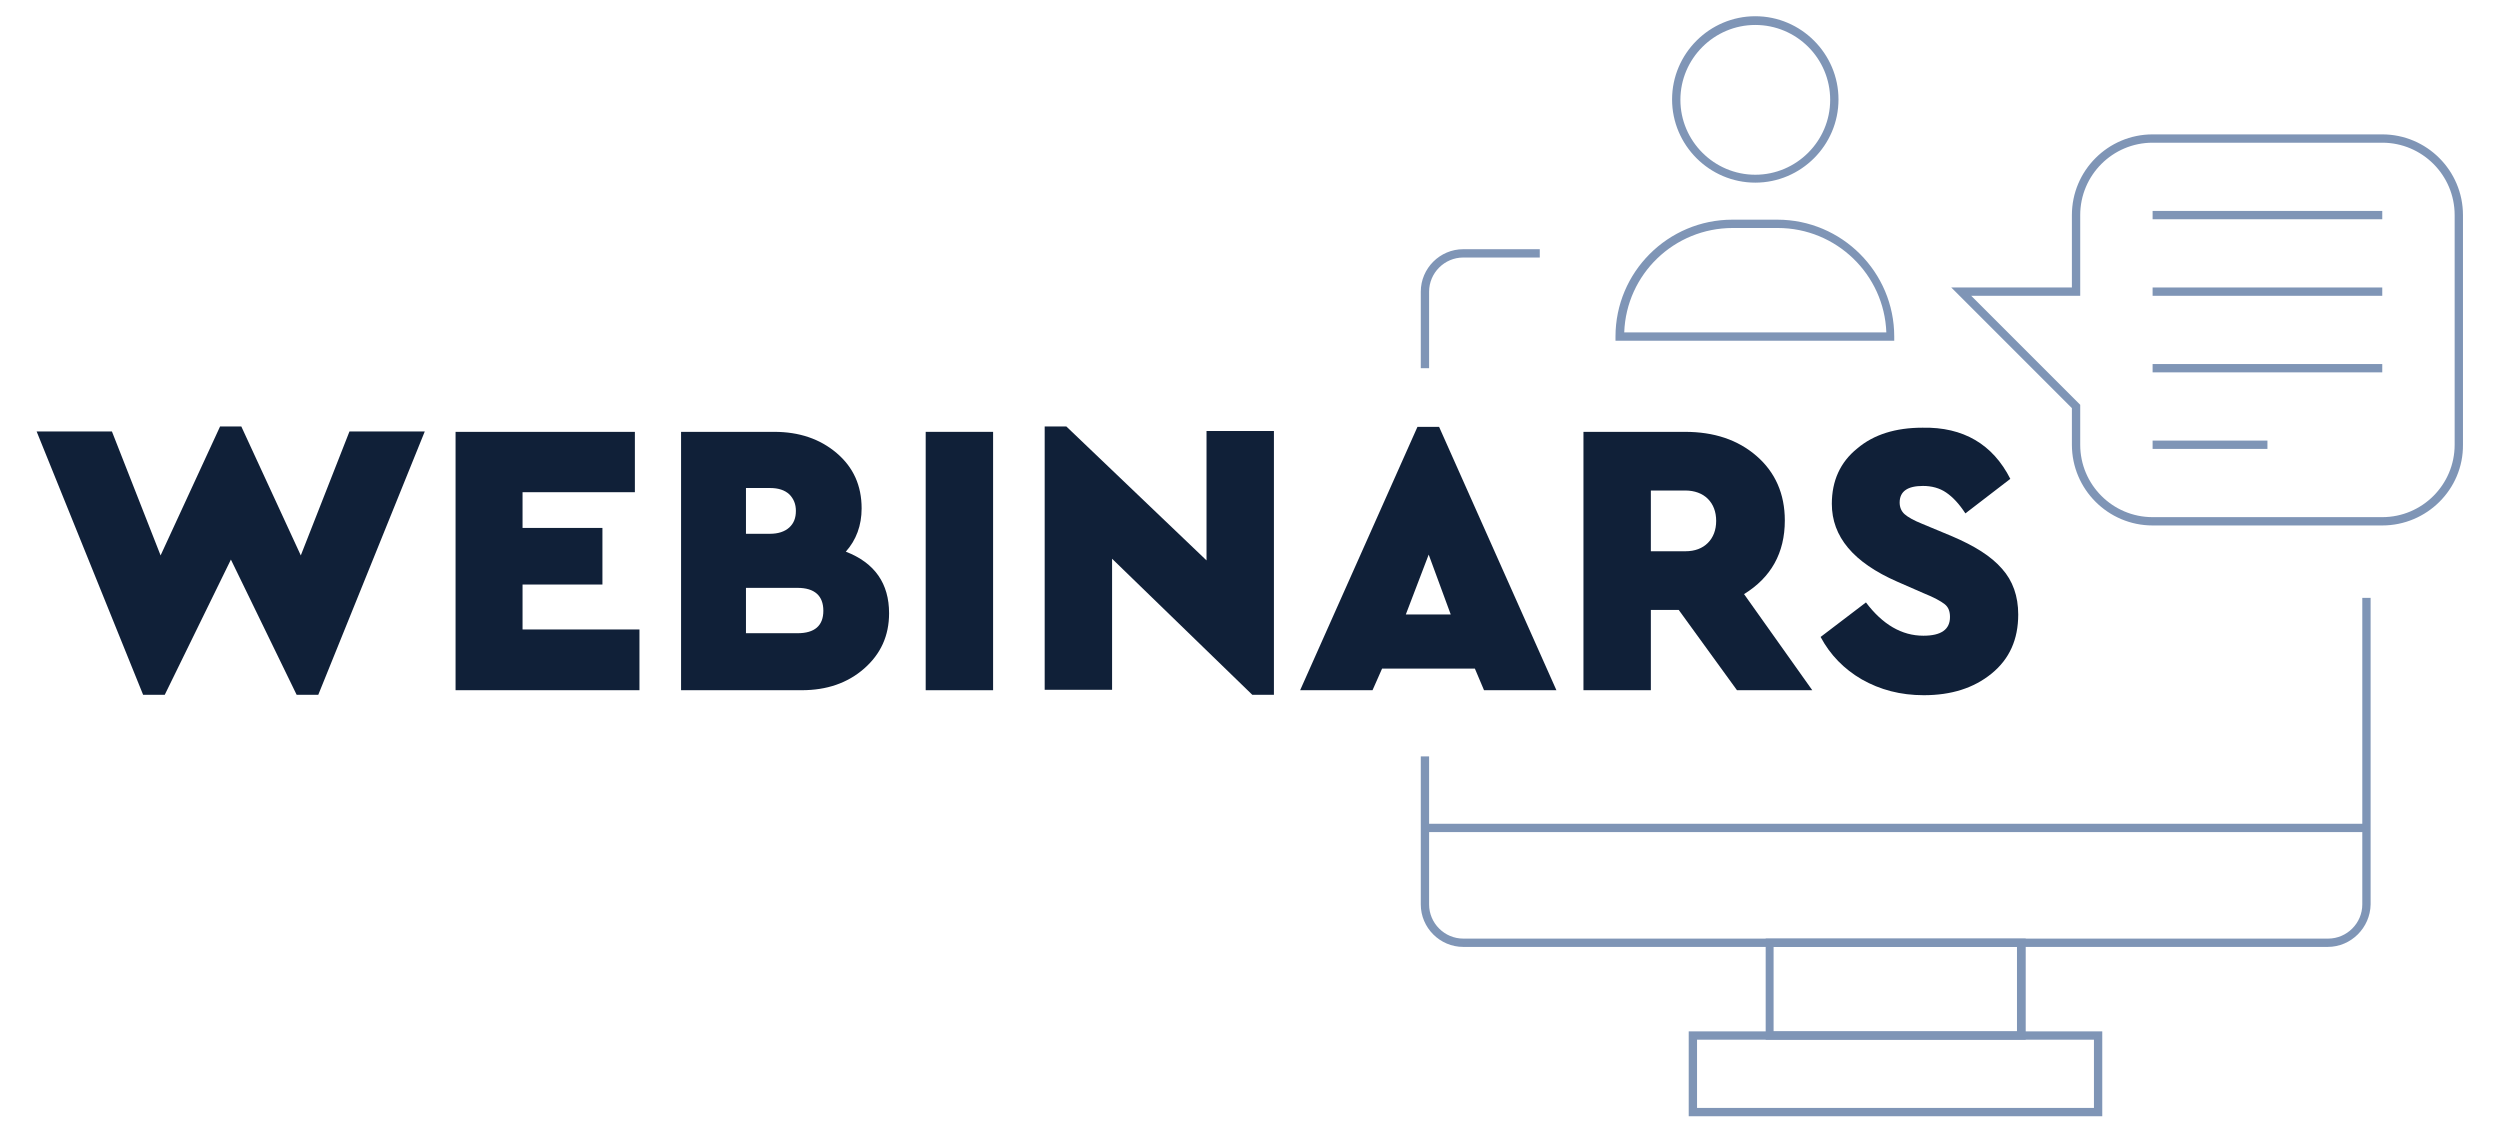
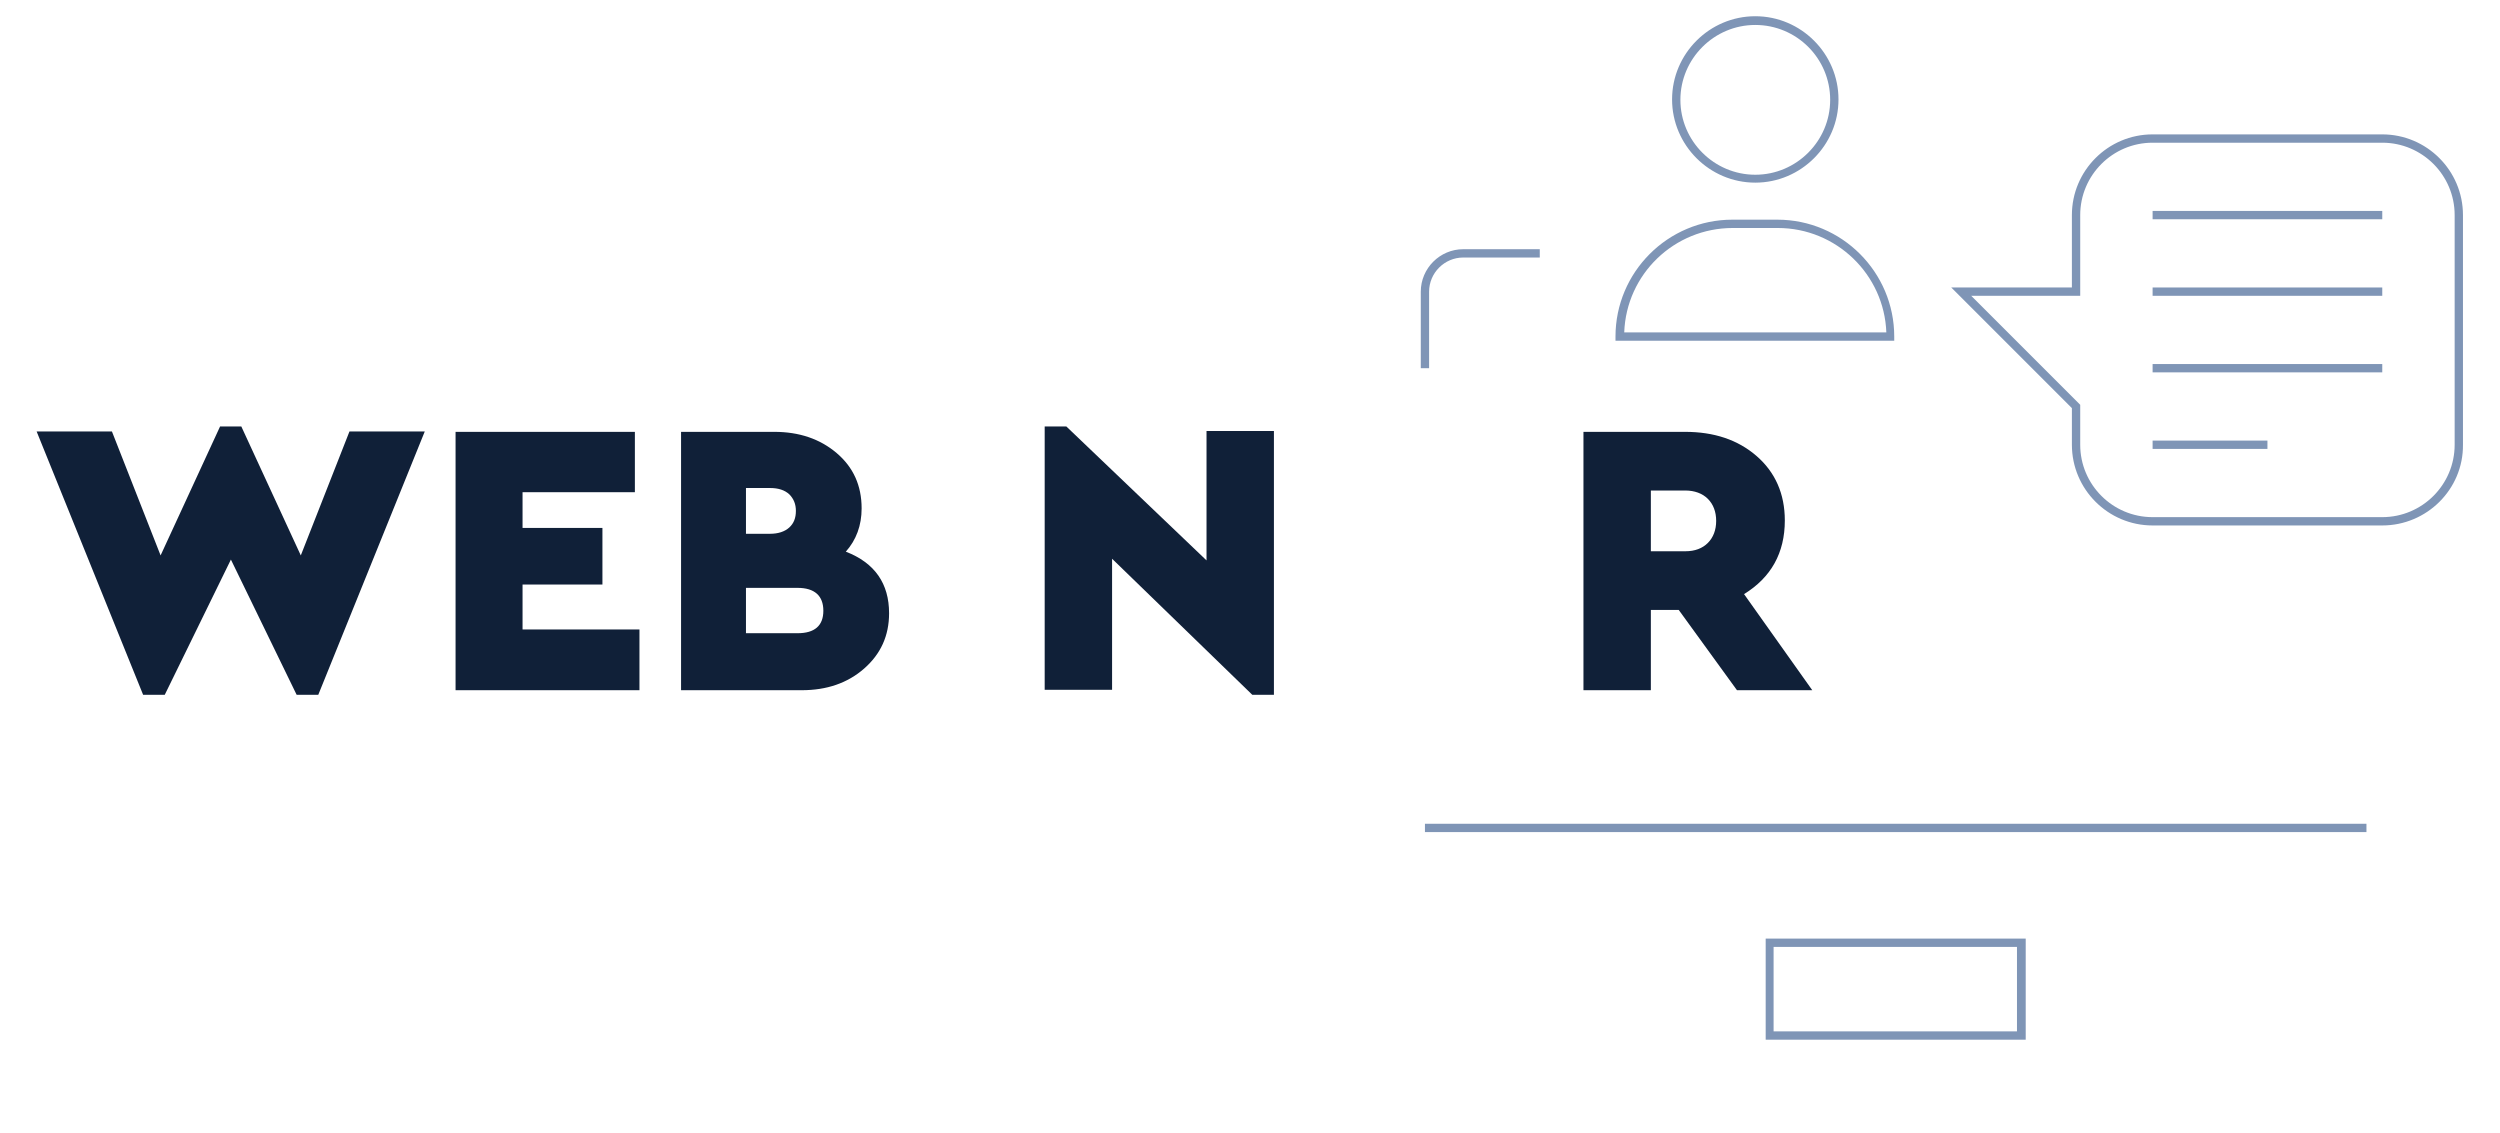
<svg xmlns="http://www.w3.org/2000/svg" version="1.1" id="Layer_1" x="0px" y="0px" viewBox="0 0 600.9 272.3" style="enable-background:new 0 0 600.9 272.3;" xml:space="preserve">
  <style type="text/css"> .st0{fill:#7F95B6;} .st1{fill:#102038;} </style>
  <g>
    <g>
      <g>
        <path class="st0" d="M343.5,88.5h-2V70.1c0-5.6,4.6-10.2,10.2-10.2h18.4v2h-18.4c-4.5,0-8.2,3.7-8.2,8.2V88.5z" />
      </g>
      <g>
-         <path class="st0" d="M559.5,227.6H351.7c-5.6,0-10.2-4.6-10.2-10.2v-35.6h2v35.6c0,4.5,3.7,8.2,8.2,8.2h207.9 c4.5,0,8.2-3.7,8.2-8.2v-73.7h2v73.7C569.7,223,565.1,227.6,559.5,227.6z" />
-       </g>
+         </g>
      <g>
        <path class="st0" d="M486.9,249.9h-62.5v-24.3h62.5V249.9z M426.3,247.9h58.5v-20.3h-58.5V247.9z" />
      </g>
      <g>
-         <path class="st0" d="M505.3,268.3h-99.4v-20.4h99.4V268.3z M407.9,266.3h95.4v-16.4h-95.4V266.3z" />
-       </g>
+         </g>
      <g>
        <rect x="342.5" y="198" class="st0" width="226.3" height="2" />
      </g>
      <g>
        <path class="st0" d="M455.4,81.9h-67.1v-1c0-15.5,12.6-28.1,28.1-28.1h10.8c15.5,0,28.1,12.6,28.1,28.1V81.9z M390.4,79.9h63 c-0.5-13.9-12-25.1-26.1-25.1h-10.8C402.4,54.8,390.9,65.9,390.4,79.9z" />
      </g>
      <g>
        <path class="st0" d="M572.6,126.3h-55.2c-10.7,0-19.4-8.7-19.4-19.4v-8.8l-29-29h29V51.7c0-10.7,8.7-19.4,19.4-19.4h55.2 c10.7,0,19.4,8.7,19.4,19.4v55.2C592.1,117.6,583.3,126.3,572.6,126.3z M473.8,71.1L500,97.3v9.6c0,9.6,7.8,17.4,17.4,17.4h55.2 c9.6,0,17.4-7.8,17.4-17.4V51.7c0-9.6-7.8-17.4-17.4-17.4h-55.2c-9.6,0-17.4,7.8-17.4,17.4v19.4H473.8z" />
      </g>
      <g>
        <path class="st0" d="M421.9,43.9c-11,0-20-9-20-20s9-20,20-20s20,9,20,20S432.9,43.9,421.9,43.9z M421.9,6c-9.9,0-18,8.1-18,18 c0,9.9,8.1,18,18,18s18-8.1,18-18C439.9,14,431.8,6,421.9,6z" />
      </g>
      <g>
        <rect x="517.4" y="50.7" class="st0" width="55.2" height="2" />
      </g>
      <g>
        <rect x="517.4" y="69.1" class="st0" width="55.2" height="2" />
      </g>
      <g>
        <rect x="517.4" y="87.5" class="st0" width="55.2" height="2" />
      </g>
      <g>
        <rect x="517.4" y="105.9" class="st0" width="27.6" height="2" />
      </g>
    </g>
    <g>
      <g>
        <path class="st1" d="M102.1,103.7L76.5,167h-5.2l-15.8-32.5L39.6,167h-5.2L8.8,103.7h18.1l11.7,29.8l14.3-31H58l14.3,31L84,103.7 H102.1z" />
      </g>
      <g>
        <path class="st1" d="M152.5,118.3h-26.9v8.6h19.2v13.6h-19.2v10.8h28.1v14.6h-44.2v-62.1h43.1V118.3z" />
      </g>
      <g>
        <path class="st1" d="M213.7,147.4c0,5.4-2,9.8-6,13.3c-4,3.5-9,5.2-15,5.2h-29v-62.1h22.4c6,0,11,1.7,15,5.1c4,3.4,6,7.8,6,13.3 c0,4.1-1.3,7.6-3.8,10.4C210.3,135.3,213.7,140.3,213.7,147.4z M179.3,117.4v10.9h5.8c1.9,0,3.5-0.5,4.6-1.5c1.1-1,1.6-2.3,1.6-4 c0-1.6-0.5-2.9-1.6-4c-1.1-1-2.6-1.5-4.6-1.5H179.3z M197.9,146.8c0-3.6-2.1-5.5-6.2-5.5h-12.4v10.9h12.4 C195.8,152.2,197.9,150.4,197.9,146.8z" />
      </g>
      <g>
-         <path class="st1" d="M238.7,165.9h-16.2v-62.1h16.2V165.9z" />
-       </g>
+         </g>
      <g>
        <path class="st1" d="M306.2,103.7V167H301l-33.7-32.7v31.5h-16.2v-63.3h5.2l33.7,32.2v-31.1H306.2z" />
      </g>
      <g>
-         <path class="st1" d="M354.5,160.7h-22.3l-2.3,5.2h-17.4l28.2-63.3h5.2l28.2,63.3h-17.4L354.5,160.7z M343.4,133.3l-5.5,14.4h10.8 L343.4,133.3z" />
-       </g>
+         </g>
      <g>
        <path class="st1" d="M417.5,165.9l-14-19.3h-6.7v19.3h-16.2v-62.1H405c7,0,12.7,1.9,17.2,5.8c4.5,3.9,6.8,9.1,6.8,15.5 c0,7.8-3.3,13.7-9.8,17.7l16.4,23.1H417.5z M396.8,132.5h8.3c2.3,0,4.1-0.7,5.4-2c1.3-1.3,2-3.1,2-5.3c0-2.2-0.7-4-2-5.3 c-1.3-1.3-3.2-2-5.4-2h-8.3V132.5z" />
      </g>
      <g>
-         <path class="st1" d="M483.2,115.1l-10.8,8.3c-1.5-2.3-3-3.9-4.6-5c-1.6-1.1-3.5-1.6-5.6-1.6c-3.7,0-5.6,1.3-5.6,4 c0,1.1,0.4,2.1,1.2,2.8c0.8,0.7,2.2,1.5,4.2,2.3l7.2,3c5.4,2.3,9.4,4.8,12,7.8c2.6,2.9,3.9,6.6,3.9,11c0,6-2.1,10.7-6.4,14.2 c-4.3,3.5-9.7,5.2-16.3,5.2c-5.6,0-10.5-1.3-14.9-3.8c-4.3-2.5-7.6-5.9-9.9-10.2l10.9-8.3c4,5.3,8.6,8,13.8,8 c4.3,0,6.4-1.5,6.4-4.5c0-1.4-0.4-2.4-1.3-3.1c-0.9-0.7-2.5-1.6-5-2.6l-6.4-2.8c-10.5-4.6-15.7-10.8-15.7-18.7 c0-5.5,2-10,6.1-13.3c4-3.4,9.3-5,15.7-5C471.9,102.6,479,106.8,483.2,115.1z" />
-       </g>
+         </g>
    </g>
  </g>
</svg>